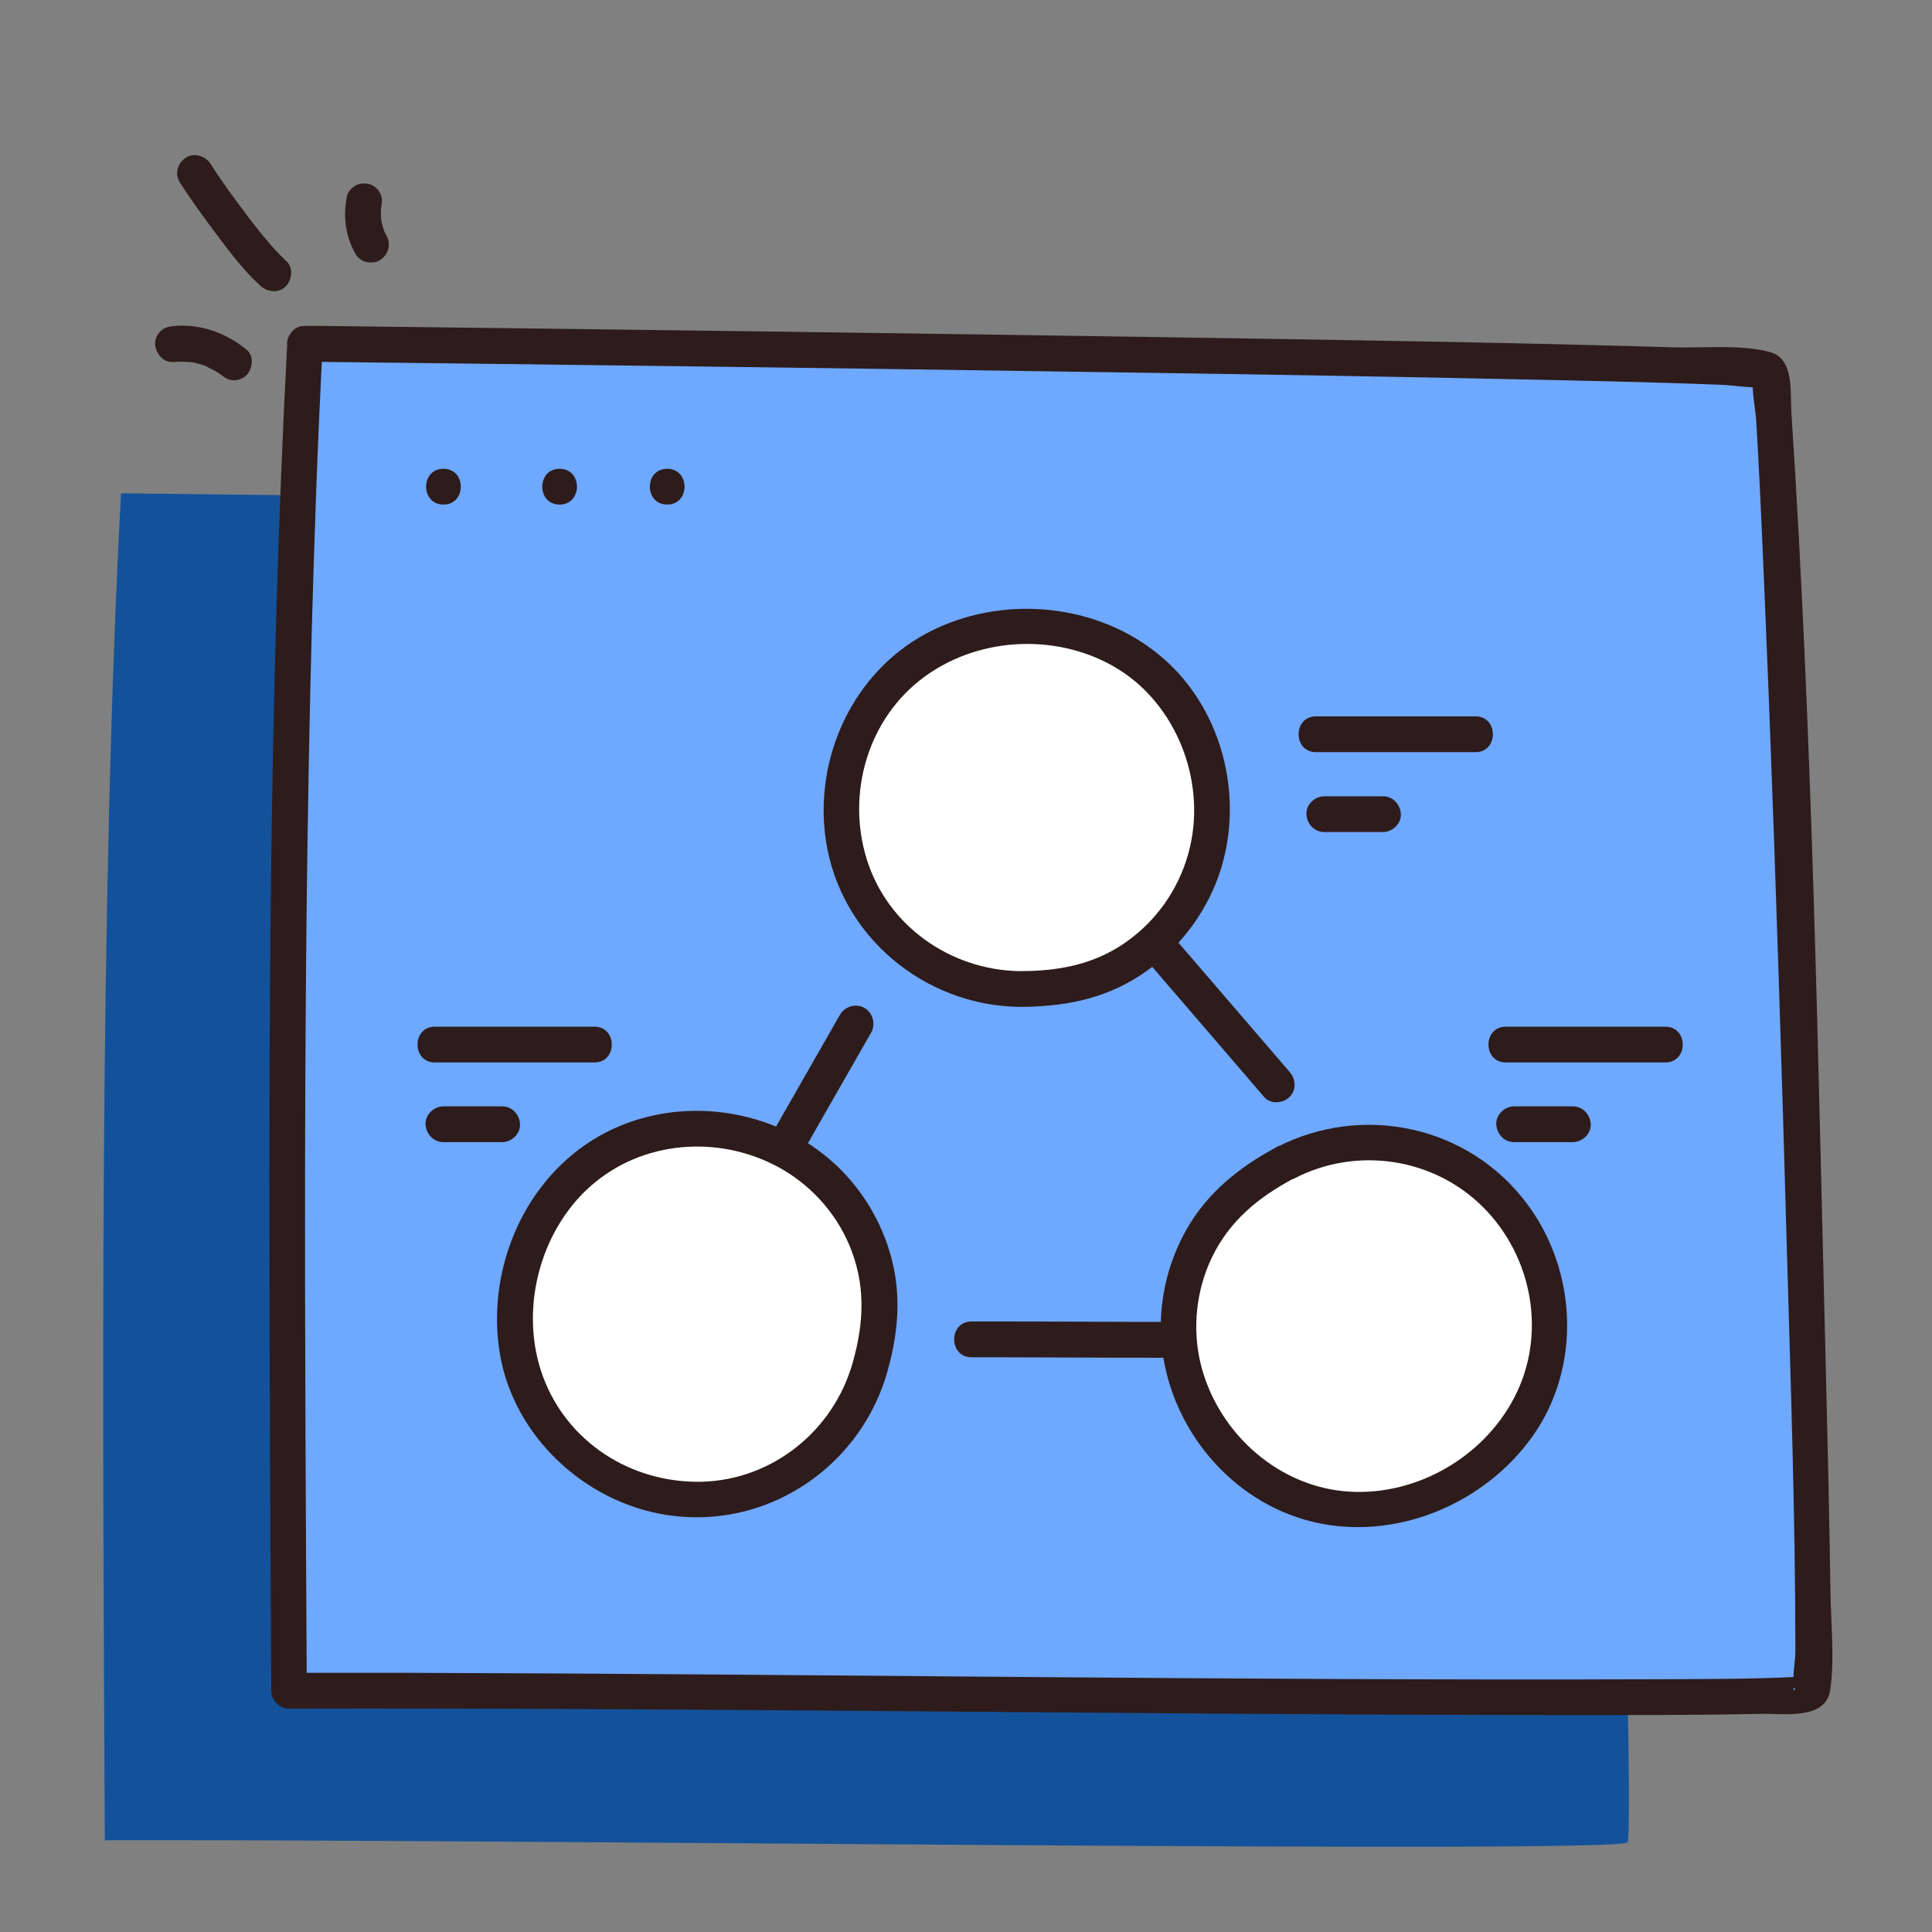
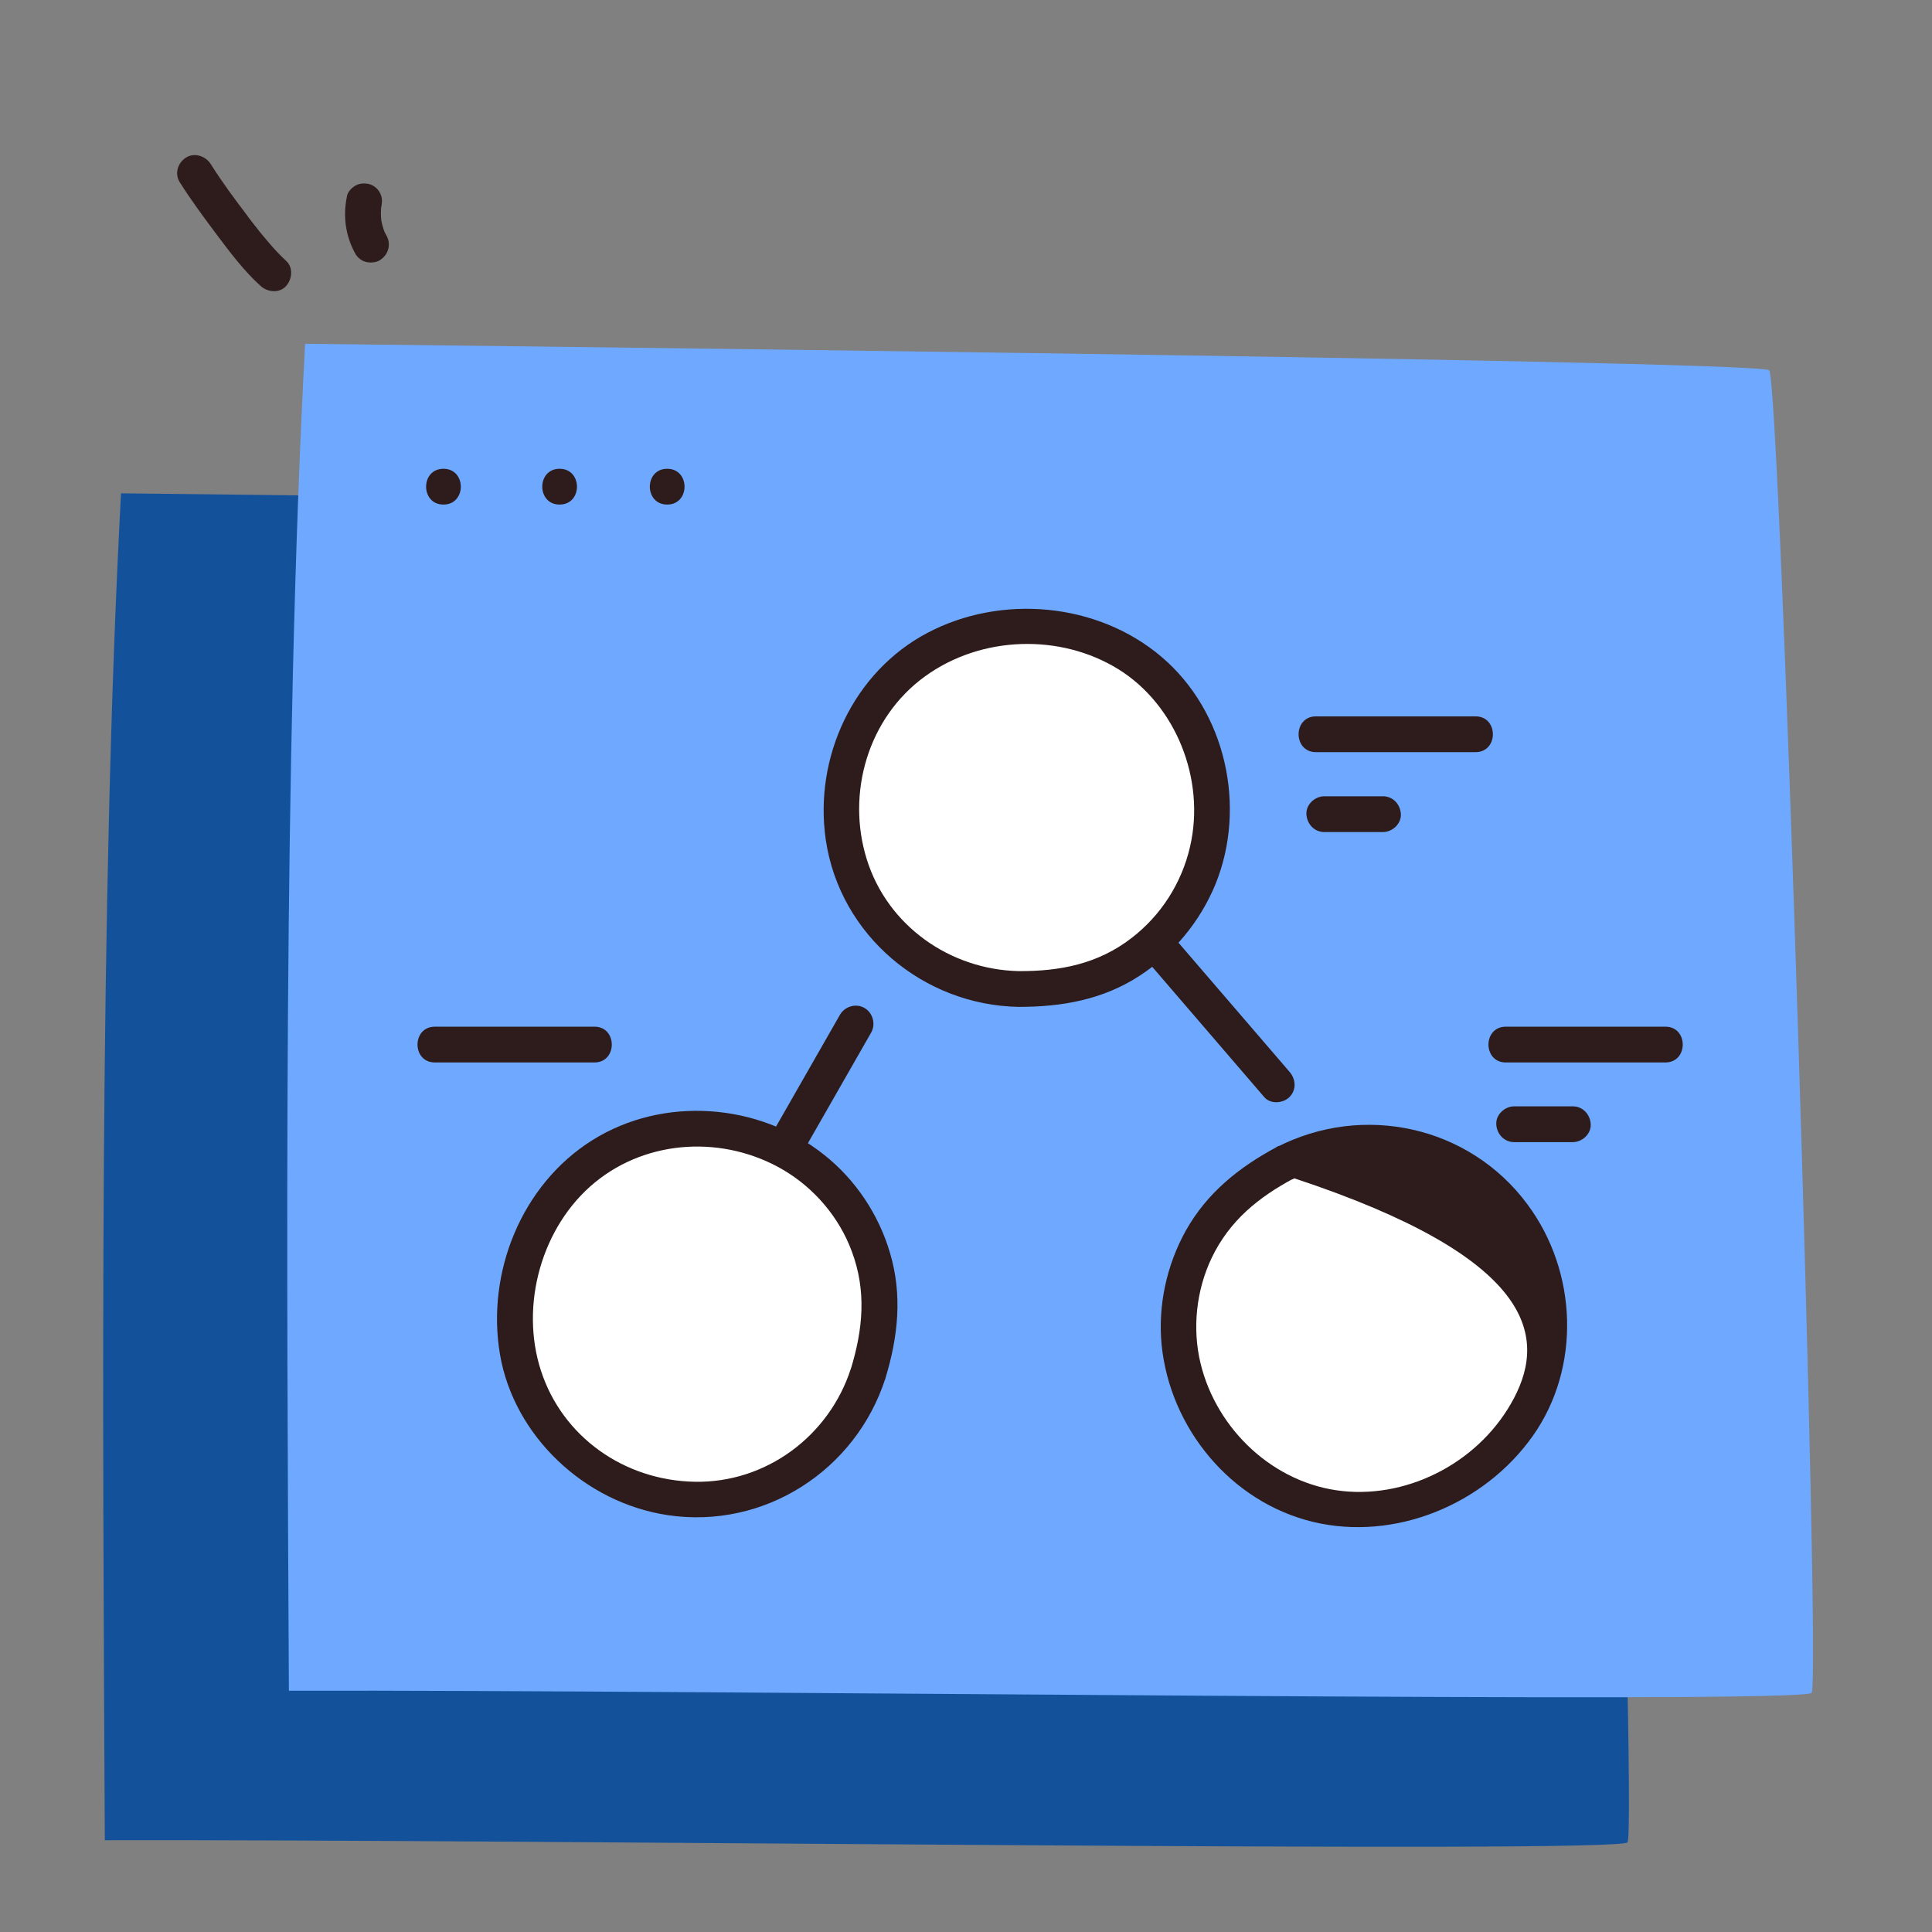
<svg xmlns="http://www.w3.org/2000/svg" width="81" height="81" viewBox="0 0 81 81" fill="none">
  <rect x="0" y="0" width="81" height="81" fill="#808080" stroke="none" />
  <path d="M5.074 20.682C4.154 37.852 4.304 59.572 4.394 77.152C22.204 77.112 67.734 77.722 68.234 77.242C68.634 76.862 66.914 22.152 66.454 21.792C65.894 21.352 5.064 20.682 5.064 20.682H5.074Z" fill="#13529B" />
  <path d="M12.792 14.414C11.872 31.584 12.022 53.304 12.112 70.884C29.922 70.844 75.452 71.454 75.952 70.974C76.352 70.594 74.632 15.884 74.172 15.524C73.612 15.084 12.782 14.414 12.782 14.414H12.792Z" fill="#6FA8FF" />
-   <path d="M12.042 14.414C11.262 29.154 11.262 43.934 11.312 58.694C11.322 62.754 11.352 66.824 11.372 70.884C11.372 71.284 11.712 71.634 12.122 71.634C29.872 71.594 47.622 71.894 65.362 71.904C68.182 71.904 71.012 71.914 73.832 71.854C74.802 71.834 76.542 72.124 76.732 70.854C76.922 69.584 76.762 68.074 76.742 66.734C76.702 63.814 76.632 60.894 76.562 57.974C76.222 44.414 75.992 30.794 75.102 17.254C75.052 16.424 75.222 15.044 74.222 14.764C73.012 14.434 71.482 14.594 70.252 14.564C63.912 14.374 57.562 14.274 51.212 14.174C38.632 13.974 26.052 13.814 13.482 13.664C13.252 13.664 13.022 13.664 12.792 13.664C11.822 13.654 11.822 15.154 12.792 15.164C23.292 15.284 33.782 15.414 44.282 15.574C51.372 15.674 58.472 15.784 65.562 15.944C67.772 15.994 69.992 16.044 72.202 16.134C72.722 16.154 73.312 16.274 73.822 16.224C74.012 16.204 73.962 16.224 73.962 16.244C73.812 15.054 73.492 15.824 73.492 15.824C73.462 15.834 73.502 15.794 73.492 15.864C73.442 16.434 73.592 17.094 73.632 17.664C73.692 18.654 73.742 19.654 73.792 20.644C73.932 23.634 74.052 26.624 74.172 29.614C74.462 37.164 74.702 44.714 74.912 52.274C75.072 57.934 75.272 63.594 75.272 69.254C75.272 69.674 75.112 70.374 75.242 70.774C75.302 70.954 75.112 70.824 75.242 70.754C75.272 70.744 75.712 70.264 75.702 70.284C75.682 70.344 75.782 70.314 75.682 70.284C75.592 70.264 75.452 70.304 75.362 70.304C73.302 70.404 71.232 70.394 69.162 70.404C51.822 70.464 34.482 70.184 17.142 70.134C15.462 70.134 13.792 70.134 12.112 70.134L12.862 70.884C12.782 56.054 12.682 41.214 13.072 26.384C13.182 22.394 13.322 18.394 13.532 14.404C13.582 13.444 12.082 13.444 12.032 14.404L12.042 14.414Z" fill="#2D1C1B" />
  <path d="M18.592 21.154C19.562 21.154 19.562 19.654 18.592 19.654C17.622 19.654 17.622 21.154 18.592 21.154Z" fill="#2D1C1B" />
  <path d="M23.462 21.154C24.432 21.154 24.432 19.654 23.462 19.654C22.492 19.654 22.492 21.154 23.462 21.154Z" fill="#2D1C1B" />
  <path d="M27.972 21.154C28.942 21.154 28.942 19.654 27.972 19.654C27.002 19.654 27.002 21.154 27.972 21.154Z" fill="#2D1C1B" />
  <path d="M42.712 41.464C42.912 41.464 43.102 41.464 43.302 41.464C47.552 41.484 50.962 37.964 50.802 33.714C50.802 33.634 50.802 33.564 50.802 33.484C50.652 29.334 47.142 26.084 42.982 26.294C42.772 26.304 42.562 26.314 42.352 26.324C38.312 26.534 35.172 29.914 35.272 33.954C35.272 34.014 35.272 34.084 35.272 34.144C35.362 38.194 38.662 41.434 42.712 41.454V41.464Z" fill="white" />
  <path d="M42.712 42.214C44.522 42.214 46.232 41.914 47.772 40.914C49.202 39.984 50.312 38.644 50.962 37.064C52.282 33.804 51.382 29.814 48.692 27.534C46.002 25.254 41.972 24.904 38.882 26.534C35.792 28.164 34.112 31.734 34.622 35.214C35.212 39.214 38.712 42.144 42.712 42.214C43.682 42.234 43.682 40.734 42.712 40.714C39.832 40.654 37.212 38.814 36.342 36.034C35.472 33.254 36.392 30.094 38.772 28.364C41.152 26.634 44.472 26.564 46.882 28.054C49.292 29.544 50.552 32.674 49.892 35.504C49.542 37.024 48.672 38.384 47.432 39.334C46.032 40.414 44.442 40.724 42.712 40.714C41.742 40.714 41.742 42.214 42.712 42.214Z" fill="#2D1C1B" />
  <path d="M53.902 48.744C53.732 48.834 53.552 48.924 53.382 49.024C49.632 51.024 48.302 55.744 50.452 59.404C50.492 59.464 50.532 59.534 50.562 59.594C52.662 63.184 57.292 64.364 60.852 62.224C61.032 62.114 61.212 62.004 61.392 61.894C64.842 59.794 66.012 55.324 64.012 51.814C63.982 51.754 63.952 51.704 63.912 51.644C61.912 48.124 57.472 46.834 53.892 48.734L53.902 48.744Z" fill="white" />
-   <path d="M53.522 48.094C51.952 48.934 50.612 50.004 49.722 51.584C48.912 53.034 48.542 54.734 48.702 56.384C49.052 59.874 51.602 62.974 55.042 63.804C58.482 64.634 62.232 63.074 64.262 60.204C66.292 57.334 66.142 53.314 64.032 50.484C61.592 47.194 57.132 46.234 53.512 48.104C52.652 48.544 53.412 49.844 54.272 49.404C56.882 48.054 60.112 48.534 62.192 50.624C64.272 52.714 64.852 55.984 63.482 58.604C62.112 61.224 59.152 62.814 56.292 62.514C53.432 62.214 51.012 59.964 50.332 57.154C49.982 55.694 50.152 54.094 50.802 52.734C51.552 51.174 52.762 50.194 54.262 49.394C55.112 48.944 54.362 47.644 53.502 48.094H53.522Z" fill="#2D1C1B" />
-   <path d="M49.422 55.424C46.892 55.424 44.352 55.404 41.822 55.404C41.462 55.404 41.092 55.404 40.732 55.404C39.762 55.404 39.762 56.904 40.732 56.904C43.262 56.904 45.802 56.924 48.332 56.924C48.692 56.924 49.062 56.924 49.422 56.924C50.392 56.924 50.392 55.424 49.422 55.424Z" fill="#2D1C1B" />
+   <path d="M53.522 48.094C51.952 48.934 50.612 50.004 49.722 51.584C48.912 53.034 48.542 54.734 48.702 56.384C49.052 59.874 51.602 62.974 55.042 63.804C58.482 64.634 62.232 63.074 64.262 60.204C66.292 57.334 66.142 53.314 64.032 50.484C61.592 47.194 57.132 46.234 53.512 48.104C52.652 48.544 53.412 49.844 54.272 49.404C64.272 52.714 64.852 55.984 63.482 58.604C62.112 61.224 59.152 62.814 56.292 62.514C53.432 62.214 51.012 59.964 50.332 57.154C49.982 55.694 50.152 54.094 50.802 52.734C51.552 51.174 52.762 50.194 54.262 49.394C55.112 48.944 54.362 47.644 53.502 48.094H53.522Z" fill="#2D1C1B" />
  <path d="M36.392 57.584C36.452 57.394 36.502 57.204 36.562 57.024C37.802 52.954 35.412 48.684 31.292 47.614C31.222 47.594 31.142 47.574 31.072 47.554C27.052 46.504 22.932 48.934 21.932 52.974C21.882 53.174 21.832 53.384 21.782 53.584C20.822 57.514 23.162 61.494 27.062 62.564C27.122 62.584 27.182 62.594 27.252 62.614C31.152 63.684 35.212 61.464 36.392 57.584Z" fill="white" />
  <path d="M37.122 57.784C37.652 56.044 37.842 54.294 37.312 52.524C36.842 50.924 35.872 49.464 34.562 48.424C31.822 46.234 27.812 45.934 24.832 47.804C21.852 49.674 20.382 53.374 20.962 56.784C21.542 60.194 24.502 63.004 28.002 63.524C32.052 64.124 35.882 61.644 37.122 57.784C37.422 56.864 35.972 56.464 35.672 57.384C34.762 60.204 32.122 62.174 29.142 62.124C26.162 62.074 23.582 60.234 22.682 57.474C21.782 54.714 22.712 51.404 24.942 49.574C27.172 47.744 30.372 47.604 32.832 49.044C34.142 49.814 35.182 51.034 35.712 52.464C36.332 54.124 36.182 55.724 35.672 57.394C35.392 58.324 36.832 58.714 37.122 57.794V57.784Z" fill="#2D1C1B" />
  <path d="M33.612 48.384C34.462 46.894 35.312 45.414 36.162 43.924C36.282 43.714 36.402 43.504 36.522 43.294C36.722 42.944 36.602 42.474 36.252 42.264C35.902 42.054 35.432 42.184 35.222 42.534C34.372 44.024 33.522 45.504 32.672 46.994C32.552 47.204 32.432 47.414 32.312 47.624C32.112 47.974 32.232 48.444 32.582 48.654C32.932 48.864 33.402 48.734 33.612 48.384Z" fill="#2D1C1B" />
  <path d="M54.062 44.934C52.652 43.294 51.232 41.644 49.822 40.004C49.622 39.764 49.412 39.534 49.212 39.294C48.952 38.984 48.422 39.024 48.152 39.294C47.852 39.594 47.882 40.044 48.152 40.354C49.562 41.994 50.982 43.644 52.392 45.284C52.592 45.524 52.802 45.754 53.002 45.994C53.262 46.304 53.792 46.264 54.062 45.994C54.362 45.694 54.332 45.244 54.062 44.934Z" fill="#2D1C1B" />
  <path d="M55.172 31.534H61.862C62.832 31.534 62.832 30.034 61.862 30.034H55.172C54.202 30.034 54.202 31.534 55.172 31.534Z" fill="#2D1C1B" />
  <path d="M55.522 34.884H57.982C58.372 34.884 58.752 34.544 58.732 34.134C58.712 33.724 58.402 33.384 57.982 33.384H55.522C55.132 33.384 54.752 33.724 54.772 34.134C54.792 34.544 55.102 34.884 55.522 34.884Z" fill="#2D1C1B" />
  <path d="M18.232 44.544H24.922C25.892 44.544 25.892 43.044 24.922 43.044H18.232C17.262 43.044 17.262 44.544 18.232 44.544Z" fill="#2D1C1B" />
-   <path d="M18.592 47.884H21.052C21.442 47.884 21.822 47.544 21.802 47.134C21.782 46.724 21.472 46.384 21.052 46.384H18.592C18.202 46.384 17.822 46.724 17.842 47.134C17.862 47.544 18.172 47.884 18.592 47.884Z" fill="#2D1C1B" />
  <path d="M63.132 44.544H69.822C70.792 44.544 70.792 43.044 69.822 43.044H63.132C62.162 43.044 62.162 44.544 63.132 44.544Z" fill="#2D1C1B" />
  <path d="M63.482 47.884H65.942C66.332 47.884 66.712 47.544 66.692 47.134C66.672 46.724 66.362 46.384 65.942 46.384H63.482C63.092 46.384 62.712 46.724 62.732 47.134C62.752 47.544 63.062 47.884 63.482 47.884Z" fill="#2D1C1B" />
-   <path d="M7.262 15.184C7.542 15.154 7.812 15.164 8.092 15.194L7.892 15.164C8.042 15.184 8.192 15.214 8.342 15.254C8.412 15.274 8.492 15.294 8.562 15.324C8.592 15.334 8.632 15.344 8.662 15.364C8.722 15.384 8.812 15.454 8.632 15.354C8.762 15.434 8.902 15.484 9.042 15.564C9.102 15.604 9.162 15.634 9.212 15.674C9.242 15.694 9.292 15.724 9.312 15.744L9.222 15.674C9.222 15.674 9.262 15.704 9.282 15.724C9.442 15.854 9.602 15.944 9.812 15.944C9.992 15.944 10.212 15.864 10.342 15.724C10.592 15.444 10.662 14.934 10.342 14.664C9.482 13.954 8.372 13.554 7.252 13.674C7.052 13.694 6.872 13.744 6.722 13.894C6.592 14.024 6.492 14.234 6.502 14.424C6.522 14.794 6.832 15.214 7.252 15.174L7.262 15.184Z" fill="#2D1C1B" />
  <path d="M7.532 7.634C8.012 8.394 8.552 9.124 9.092 9.844C9.632 10.564 10.232 11.364 10.932 11.994C11.222 12.254 11.712 12.304 11.992 11.994C12.252 11.704 12.302 11.214 11.992 10.934C11.712 10.674 11.452 10.394 11.212 10.104C11.062 9.924 10.902 9.744 10.762 9.554C10.682 9.454 10.592 9.344 10.512 9.234C10.472 9.184 10.442 9.144 10.402 9.094C10.512 9.244 10.382 9.064 10.362 9.034C9.832 8.334 9.302 7.624 8.832 6.874C8.622 6.544 8.152 6.384 7.802 6.604C7.452 6.824 7.312 7.274 7.532 7.634Z" fill="#2D1C1B" />
  <path d="M14.542 8.254C14.372 9.074 14.492 9.914 14.902 10.644C14.992 10.804 15.172 10.944 15.352 10.984C15.532 11.024 15.772 11.014 15.932 10.904C16.282 10.684 16.412 10.244 16.202 9.874C16.152 9.784 16.102 9.694 16.062 9.594L16.142 9.774C16.052 9.554 15.992 9.324 15.962 9.094L15.992 9.294C15.962 9.074 15.962 8.844 15.992 8.614L15.962 8.814C15.962 8.754 15.982 8.694 15.992 8.634C16.032 8.434 16.022 8.234 15.912 8.054C15.822 7.894 15.642 7.754 15.462 7.714C15.272 7.674 15.052 7.684 14.882 7.794C14.722 7.894 14.572 8.054 14.542 8.244V8.254Z" fill="#2D1C1B" />
</svg>